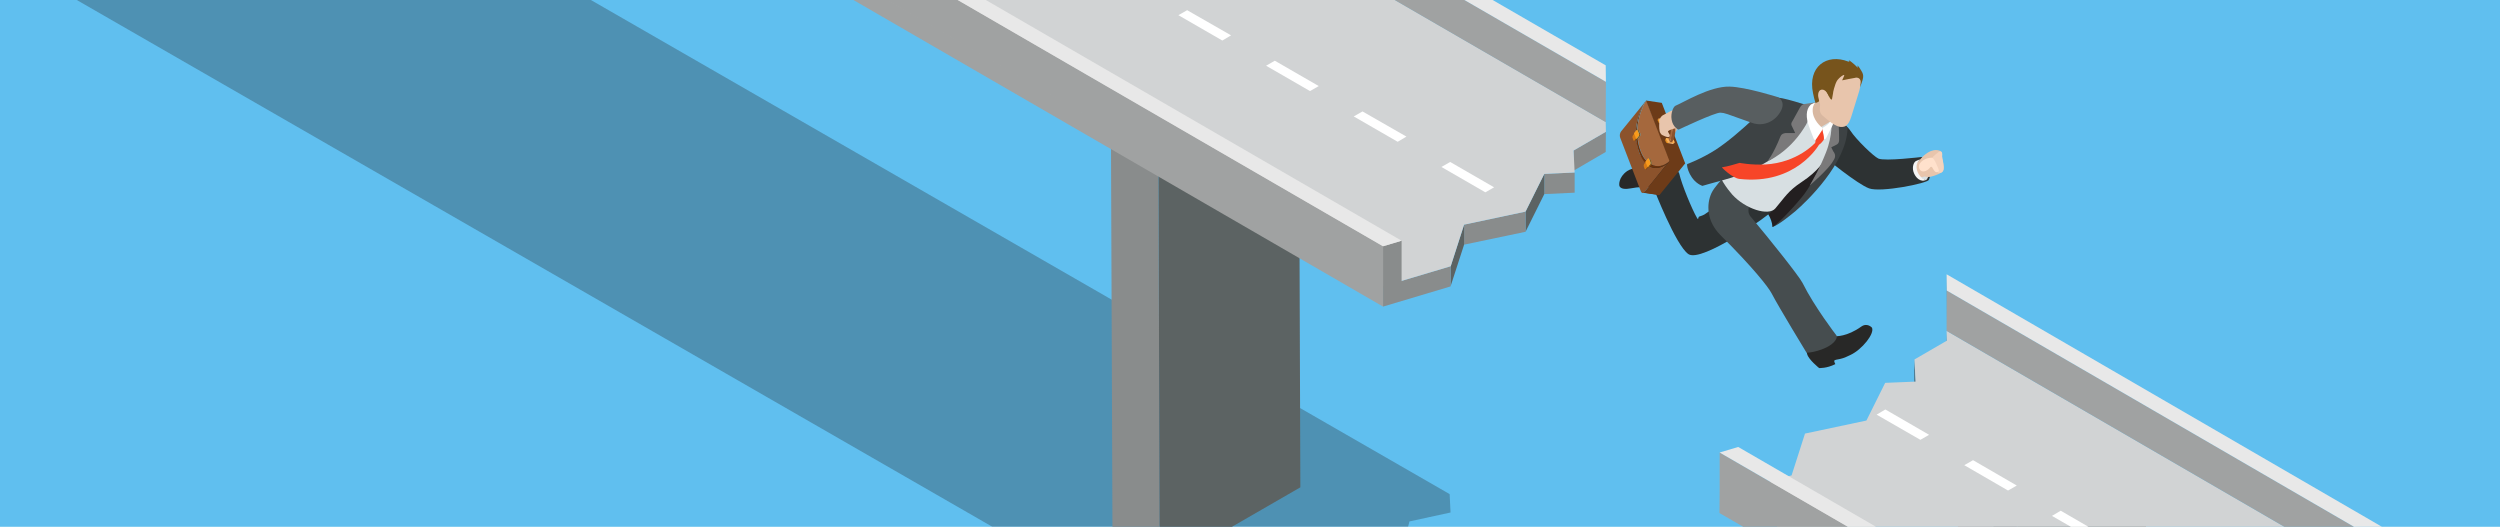
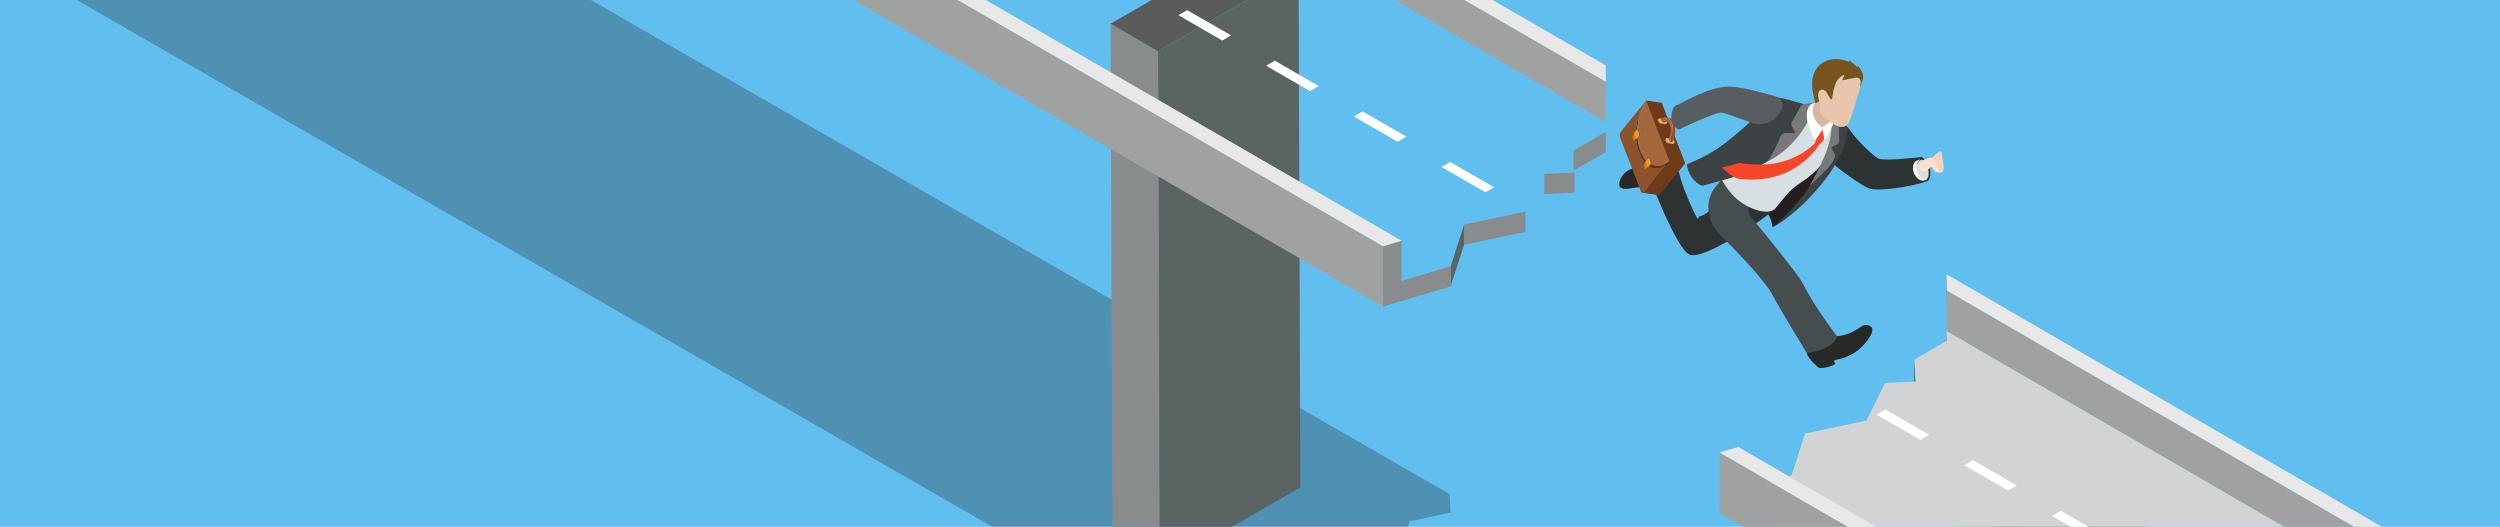
<svg xmlns="http://www.w3.org/2000/svg" xmlns:xlink="http://www.w3.org/1999/xlink" version="1.1" id="Ebene_1" x="0px" y="0px" viewBox="0 0 1400 295" style="enable-background:new 0 0 1400 295;" xml:space="preserve">
  <style type="text/css">
	.st0{fill:#60BFEF;}
	.st1{opacity:0.29;}
	.st2{fill:#231F20;}
	.st3{enable-background:new    ;}
	.st4{fill:#898C8C;}
	.st5{fill:#5A5B5D;}
	.st6{fill:#5C6363;}
	.st7{fill:#414244;}
	.st8{fill:#424344;}
	.st9{fill:#D1D3D4;}
	.st10{fill:#6B6C6C;}
	.st11{fill:#A0A2A2;}
	.st12{fill:#8A8B8C;}
	.st13{fill:#E8E8E8;}
	.st14{fill:#FFFFFF;}
	.st15{fill:#2D3233;}
	.st16{fill:#D7DFE2;}
	.st17{fill:#E8C5AC;}
	.st18{fill:#F5F5F5;}
	.st19{fill:#F4D3BD;}
	.st20{fill:#FFE1CC;}
	.st21{fill:#3D4244;}
	.st22{fill:#282827;}
	.st23{fill:#464D4F;}
	.st24{fill:#7A797A;}
	.st25{fill:#D8B7A0;}
	.st26{fill:#6D320A;}
	.st27{fill:#723919;}
	.st28{fill:#8C532C;}
	.st29{fill:#5C361D;}
	.st30{fill:#A5683D;}
	.st31{fill:#6D3B18;}
	.st32{fill:#75460D;}
	.st33{fill:#EB921A;}
	.st34{fill:#D87A13;}
	.st35{fill:#89550F;}
	.st36{fill:#F99B1C;}
	.st37{clip-path:url(#SVGID_2_);enable-background:new    ;}
	.st38{clip-path:url(#SVGID_4_);enable-background:new    ;}
	.st39{fill:#EA921A;}
	.st40{fill:#FFC585;}
	.st41{clip-path:url(#SVGID_6_);enable-background:new    ;}
	.st42{fill:#FFB255;}
	.st43{clip-path:url(#SVGID_8_);enable-background:new    ;}
	.st44{clip-path:url(#SVGID_10_);enable-background:new    ;}
	.st45{clip-path:url(#SVGID_12_);enable-background:new    ;}
	.st46{clip-path:url(#SVGID_15_);enable-background:new    ;}
	.st47{fill:#585E60;}
	.st48{fill:#77541C;}
	.st49{fill:#F74528;}
	.st50{opacity:0.29;fill:#231F20;enable-background:new    ;}
</style>
  <g id="ref">
</g>
  <g id="bg">
    <rect x="-662.4" y="-230.3" class="st0" width="2749.3" height="841.9" />
  </g>
  <g id="Layer_1">
    <g>
      <g>
        <g>
          <g class="st1">
            <polygon class="st2" points="746.3,350.2 758.3,323.8 783.2,315.3 789.3,292 812.3,287 811.8,276.7 -414.2,-428.7        -477.9,-299.7 709.7,383.6 711.3,361.2      " />
            <polygon class="st2" points="1639.9,749.8 1024.1,394.2 1024.8,407.3 1001.7,412.3 995.7,435.6 970.8,444.1 958.8,470.5        923.7,481.5 922.4,501.3 1496,832.8      " />
          </g>
          <g>
            <g class="st3">
              <g>
                <polygon class="st4" points="1124,588.3 1097.4,572.9 1096.4,283.3 1122.9,298.7        " />
              </g>
              <g>
                <polygon class="st5" points="1122.9,298.7 1096.4,283.3 1175.1,237.8 1201.6,253.3        " />
              </g>
              <g>
                <polygon class="st6" points="1201.6,253.3 1202.7,542.9 1124,588.3 1122.9,298.7        " />
              </g>
            </g>
          </g>
          <g>
            <g class="st3">
              <g>
                <polygon class="st7" points="1090.2,190.8 1090.1,202.1 1090.1,196.6 1090.1,185.3        " />
              </g>
              <g>
                <polygon class="st8" points="1072.7,213.7 1072.7,225 1072.1,212.6 1072.1,201.3        " />
              </g>
              <g>
                <polygon class="st9" points="1891.2,649.9 1749.4,732.3 965.4,277.5 1003.3,266.2 1010.8,242.8 1045.2,235.5 1055.7,214.4          1072.7,213.7 1072.1,201.3 1090.2,190.8 1090.1,185.3        " />
              </g>
            </g>
          </g>
          <g class="st3">
            <g>
              <polygon class="st10" points="1090.2,162.7 1090.1,185.3 1090.1,176.2 1090.1,153.6       " />
            </g>
            <g>
              <polygon class="st11" points="1891.1,627.3 1891.1,649.8 1090.1,185.3 1090.2,162.7       " />
            </g>
            <g>
              <polygon class="st12" points="1899,622.8 1898.9,645.3 1891.1,649.8 1891.1,627.3       " />
            </g>
            <g>
              <polygon class="st13" points="1899,622.8 1891.1,627.3 1090.2,162.7 1090.1,153.6       " />
            </g>
          </g>
          <g class="st3">
            <polygon class="st11" points="1617.4,632.3 963,253.4 963,275.5 962.9,287.3 1617.2,666      " />
            <g>
              <polygon class="st13" points="1626.1,628.3 1618.2,632.9 963,253.4 973.4,250.3       " />
            </g>
          </g>
          <g>
            <g>
              <polygon class="st14" points="1296.4,373.9 1301.3,371.1 1325.8,385.3 1321,388.1       " />
            </g>
            <g>
              <polygon class="st14" points="1247.3,345.6 1252.2,342.7 1276.7,356.9 1271.8,359.7       " />
            </g>
            <g>
              <polygon class="st14" points="1198.2,317.2 1203.1,314.4 1227.6,328.6 1222.8,331.4       " />
            </g>
            <g>
              <polygon class="st14" points="1149.1,288.9 1154,286 1178.5,300.2 1173.6,303       " />
            </g>
            <g>
              <polygon class="st14" points="1100,260.5 1104.9,257.7 1129.4,271.9 1124.5,274.7       " />
              <g>
                <polygon class="st14" points="1492.4,487.4 1497.3,484.6 1521.8,498.8 1517,501.6        " />
              </g>
              <g>
                <polygon class="st14" points="1443.3,459.1 1448.2,456.2 1472.7,470.4 1467.8,473.2        " />
              </g>
              <g>
                <polygon class="st14" points="1394.2,430.7 1399.1,427.9 1423.6,442.1 1418.8,444.9        " />
              </g>
              <g>
                <polygon class="st14" points="1345.1,402.4 1350,399.5 1374.5,413.7 1369.6,416.5        " />
              </g>
              <g>
                <polygon class="st14" points="1591.4,543.9 1596.3,541.1 1620.8,555.3 1616,558.1        " />
              </g>
              <g>
                <polygon class="st14" points="1542.3,515.6 1547.2,512.8 1571.7,526.9 1566.8,529.8        " />
              </g>
              <g>
                <polygon class="st14" points="1787.4,657.4 1792.3,654.6 1816.8,668.8 1812,671.6        " />
              </g>
              <g>
                <polygon class="st14" points="1738.3,629.1 1743.2,626.3 1767.7,640.4 1762.8,643.3        " />
              </g>
              <g>
                <polygon class="st14" points="1689.2,600.8 1694.1,597.9 1718.6,612.1 1713.8,614.9        " />
              </g>
              <g>
                <polygon class="st14" points="1640.1,572.4 1645,569.5 1669.5,583.8 1664.6,586.5        " />
              </g>
            </g>
            <g>
              <polygon class="st14" points="1050.9,232.2 1055.8,229.3 1080.3,243.5 1075.4,246.3       " />
            </g>
          </g>
        </g>
        <g>
          <g>
            <g class="st3">
              <g>
                <polygon class="st4" points="649.5,318.3 623,302.9 621.9,13.3 648.5,28.7        " />
              </g>
              <g>
                <polygon class="st5" points="648.5,28.7 621.9,13.3 700.6,-32.2 727.2,-16.7        " />
              </g>
              <g>
                <polygon class="st6" points="727.2,-16.7 728.2,272.9 649.5,318.3 648.5,28.7        " />
              </g>
            </g>
          </g>
          <g>
            <g class="st3">
              <g>
                <polygon class="st4" points="899.3,73.8 899.2,85.1 881.2,95.6 881.2,84.3        " />
              </g>
              <g>
                <polygon class="st4" points="881.8,96.6 881.8,107.9 864.8,108.7 864.8,97.4        " />
              </g>
              <g>
-                 <polygon class="st6" points="864.8,97.4 864.8,108.7 854.3,129.8 854.3,118.5        " />
-               </g>
+                 </g>
              <g>
                <polygon class="st4" points="854.3,118.5 854.3,129.8 819.9,137 819.9,125.8        " />
              </g>
              <g>
                <polygon class="st6" points="819.9,125.8 819.9,137 812.3,160.4 812.4,149.1        " />
              </g>
              <g>
                <polygon class="st4" points="812.4,149.1 812.3,160.4 774.5,171.7 774.5,160.4        " />
              </g>
              <g>
                <polygon class="st11" points="774.5,160.4 774.5,171.7 35.7,-256 35.8,-267.3        " />
              </g>
              <g>
-                 <polygon class="st9" points="899.2,68.3 899.3,73.8 881.2,84.3 881.8,96.6 864.8,97.4 854.3,118.5 819.9,125.8 812.4,149.1          774.5,160.4 34.2,-267.8 175.9,-350.2        " />
-               </g>
+                 </g>
            </g>
          </g>
          <g class="st3">
            <g>
              <polygon class="st11" points="899.3,45.8 899.2,68.4 176.5,-349.9 176.5,-372.5       " />
            </g>
            <g>
              <polygon class="st13" points="899.2,36.6 899.3,45.8 165.2,-378.5 173.1,-383       " />
            </g>
          </g>
          <g class="st3">
            <g>
              <polygon class="st4" points="784.9,134.8 784.9,158 774.5,161.1 774.5,137.9       " />
            </g>
            <g>
              <polygon class="st11" points="774.5,137.9 774.5,161.3 35.8,-267.2 35.8,-289.8       " />
            </g>
            <g>
              <polygon class="st13" points="784.9,134.8 774.5,137.9 35.8,-289.8 43.7,-294.3       " />
            </g>
          </g>
          <g>
            <g>
              <polygon class="st14" points="807.2,93.5 812.1,90.7 836.7,104.9 831.8,107.7       " />
            </g>
            <g>
              <polygon class="st14" points="758.1,65.2 763,62.4 787.6,76.5 782.7,79.4       " />
            </g>
            <g>
              <polygon class="st14" points="709,36.8 713.9,34 738.5,48.2 733.6,51       " />
            </g>
            <g>
              <polygon class="st14" points="659.9,8.5 664.8,5.7 689.4,19.8 684.5,22.7       " />
            </g>
            <g>
              <polygon class="st14" points="610.8,-19.9 615.7,-22.7 640.2,-8.5 635.4,-5.7       " />
            </g>
            <g>
              <polygon class="st14" points="561.7,-48.2 566.6,-51 591.2,-36.9 586.3,-34       " />
            </g>
            <g>
              <polygon class="st14" points="512.6,-76.6 517.5,-79.4 542,-65.2 537.2,-62.4       " />
            </g>
          </g>
          <g>
            <g>
              <polygon class="st14" points="463.5,-105.1 468.3,-108 492.9,-93.8 488,-91       " />
            </g>
            <g>
              <polygon class="st14" points="414.4,-133.5 419.2,-136.3 443.8,-122.2 438.9,-119.3       " />
            </g>
            <g>
              <polygon class="st14" points="365.3,-161.8 370.1,-164.7 394.7,-150.5 389.8,-147.7       " />
            </g>
            <g>
              <polygon class="st14" points="316.2,-190.2 321,-193 345.6,-178.9 340.7,-176       " />
            </g>
            <g>
              <polygon class="st14" points="267.1,-218.5 271.9,-221.4 296.5,-207.2 291.6,-204.4       " />
            </g>
            <g>
-               <polygon class="st14" points="218,-246.9 222.8,-249.7 247.4,-235.6 242.5,-232.7       " />
-             </g>
+               </g>
          </g>
        </g>
        <g>
          <g>
            <path class="st15" d="M1027.6,67.8c0,0,5.1,0.1,8.7,5.5c3.2,4.9,12.8,14.2,15.6,15.5c3.7,1.6,24.3-0.9,24.3-0.9s7.2,5.4,4,12.8       c-0.9,2-26.9,7.2-33.5,4.8c-6.6-2.4-24.6-17.2-24.6-17.2L1027.6,67.8z" />
            <path class="st16" d="M1073.1,96.2c-0.9-3,1.3-6.3,2.6-6.7c0.1,0,0.2-0.1,0.2-0.1c1,0.2,2,0.9,2.9,2.8c2.9,5.8,0,8.5,0,8.5       c-0.1,0.1-0.2,0.1-0.3,0.2C1076.6,100.3,1073.8,98.9,1073.1,96.2z" />
-             <path class="st17" d="M1075.2,89.4c0,0,3.2-4.3,7.4-5.2c2-0.5,4.6,0.1,4.7,1.4c0.2,1.6,0.2,3.2,0.2,3.2s2.2,6.1-0.2,7.7       c-2.3,1.6-6,2.5-7,2.6c-1.5,0.1-2.5-0.3-2.5-0.3l-3.3,1l-2-7.7L1075.2,89.4z" />
            <g>
              <path class="st18" d="M1073.1,90.1c0.6-0.2,1.9-0.9,2.2-0.9c-4.5,3.9-0.7,10.5,3.2,11.6c0.1-0.1,0.2-0.1,0.3-0.2        c-3,1.8-6.2-0.9-7.3-4.5C1070.7,93.2,1071.8,90.6,1073.1,90.1z" />
              <path class="st18" d="M1078.4,91.5c-0.1-0.1-0.2-0.3-0.3-0.4C1078.2,91.2,1078.3,91.3,1078.4,91.5z" />
            </g>
            <path class="st19" d="M1085.7,85.1c0,0-3.6,2.6-3.6,3.4s1.6,4.3,1.6,4.3s0.7,3.5,1.6,3.9c0.6,0.3,3.4,0.5,3.2-3       c-0.1-2.2-0.9-6.1-0.9-6.1s0.3-2.1-0.4-2.6C1086.5,84.4,1085.7,85.1,1085.7,85.1z" />
            <path class="st20" d="M1075.7,95.6c1.4,1.1,4-0.1,5.3-2c0.1-0.2,0.6-0.4,1,0.1c0.6,0.9,1.3,2.6,2.3,2.7c1.6,0,1.6-0.9,1.4-1.3       c-0.1-0.3-2.5-6.8-3.8-6.8c-3.3,0.1-5.6,1.6-6.6,3C1074.3,92.6,1074.3,94.5,1075.7,95.6z" />
          </g>
          <path class="st21" d="M1024,84c3.8-8.1-2.3-18.4-3.8-21.4c2.1,0.8,14.5,6.4,14.4,9.3c-0.4,19.4-22.9,41-29,46.2      c-1.8,1.5-9.7,8.1-13,9c0,0,1.9-14.1-9.4-18.9C983.1,108.3,1010.7,112.6,1024,84z" />
          <path class="st2" d="M1010.4,108.7c-4.2,5.5-15.1,17.3-17.8,18.4c-0.1-1.4-0.8-8.4-9.2-14.2l9.9-4.9c6.3-1,16.7-14.2,23.9-21.4      l6.7-2.2C1023.7,84.4,1015.8,101.6,1010.4,108.7z" />
          <path class="st22" d="M938,92.8c-0.6-1.6-2.5-5.5-2.5-5.5s-1.8-2.3-10.4,2.5c0,0,0.3,1,0.1,1.5s0,0.8-2.7,1.4      c-2.1,0.5-8.6,1.2-11.3,3.1c-5.1,3.6-4.4,8-4.4,8s0.1,2.9,6.3,1.7c9-1.8,17.6-0.1,17.6-0.1l7.6-8.6      C938.4,96.9,938.3,93.8,938,92.8z" />
          <path class="st15" d="M993.7,117.1c-2,2.9-40.8,30.3-48.2,25.2c-7.1-4.9-19.4-36.8-19.4-36.8c-1-1-0.1-4.8,4.3-7.6      c1.3-0.8,9.1-4.5,10-0.6c1.4,6.1,7.1,19.9,9.9,24.7c0.9,1.6,0.6-0.4,1.2-0.7c0.4-0.2,1.8-0.5,3-1.2c6.3-4.1,23.7-18,23.7-18      L993.7,117.1z" />
          <path class="st22" d="M1012,198.3c0.8,3.1,6.7,7.8,6.7,7.8s4.2,0.3,9.1-2.2c0,0-0.8-1.4-0.6-1.9c0.2-0.5,1.4-0.6,3.3-1      c2.1-0.5,3.3-1,5.7-2.2c6.5-3,13.7-12,12.1-15.3c0,0-2.6-3-6-0.6c-8,5.7-14,5.4-14.9,5.4c-5,0-7.7-1.5-7.7-1.5l-8.8,5.7      C1010.7,192.3,1011.5,196.4,1012,198.3z" />
          <path class="st23" d="M982.1,108.2c0,0-4.2,8.3-2.6,11.7c0.3,0.6,0.4,1,1.6,2.3c9.1,10.8,26.4,32.4,28.3,36.2      c6.7,13.5,18.9,29.3,18.9,29.3c0.4,0.4,0.7,1.9-1.5,4.1c-4.5,4.5-14.6,6.1-15.2,5.6c0,0-15.2-24.9-19.6-33.3      c-1.8-3.4-10.3-14.3-28.5-32.4c-7.9-7.9-7.9-17.4-5.1-23.5c1.4-3.2,6.9-9,6.9-9L982.1,108.2z" />
          <path class="st16" d="M998.8,63.5c1.7-1.8,12.9-1.3,16.3-0.9c3.4,0.4,12.1,5.6,12.1,5.6s-0.9,8-1.2,8.8      c-0.3,0.6,0.8,13.2-16.9,24.8c-7.9,5.2-9.6,8.7-14.9,14.9c-3.8,4.5-16.9,0.3-24.2-7.8c-2.5-2.8-8.2-10.6-6.7-12.2      C968.9,90.7,982.1,81,998.8,63.5z" />
          <path class="st21" d="M944.8,91.9c0,0,7.9-2.9,15.9-8c14-9.1,31-27.1,33.7-29.1c1.7-1.2,20.2,5,20.2,5s-5.6,29-49.1,40.9      c-6.7,1.8-12.2,3.4-12.2,3.4C946.4,101.4,944.4,93.2,944.8,91.9z" />
          <path class="st24" d="M1025.6,67.1l2.4-0.8c0,0,0.7,0.9,0.8,1.1c0.8,1.3,0.8,2.7,0.9,3.7c0.2,1.9,0.2,7.6,0.2,7.6      c-0.1,1.3-0.6,1.9-1.6,2.4l-2.8,1.4l1.1,2.2c2.2,2.7,0.4,4.6-0.2,5.7c-2.5,4.5-13,13.5-13,13.5c2.3-4,5.6-9.5,9.1-18.4      C1026.5,75.6,1025.6,67.1,1025.6,67.1z" />
          <path class="st25" d="M936.1,66.5c-1.8,0.4-1,3.8-0.6,5.5c0.1,0.6-5.9-1.4-4.2,2.8c0,0,1.9,1.1,4.3,1.4c0.2,0,1.1,0,2.1-1.4      c2.7-3.7,2.4-5.1,2-6.7C939.4,66.3,937.9,66,936.1,66.5z" />
          <g>
            <g class="st3">
              <g class="st3">
                <path class="st26" d="M914.8,75.7c-0.2,0.2-0.3,0.5-0.3,0.8L914.8,75.7z" />
              </g>
            </g>
            <g>
              <path class="st26" d="M916.8,73.2c0.3-9.7,4.8-16.7,5-17l-0.9,1.2l-0.4,0.8c-1.3,2.3-4.2,8.4-4.4,16L916.8,73.2z" />
            </g>
            <g class="st3">
              <g class="st3">
                <path class="st26" d="M921,91.6c-0.2,0.2-0.3,0.5-0.3,0.8L921,91.6z" />
              </g>
            </g>
            <g>
-               <path class="st27" d="M919.9,107.8l8.8,1.3c0.4,0.1,0.8-0.1,1.1-0.6l-8.8-1.3C920.7,107.7,920.3,107.8,919.9,107.8        L919.9,107.8z" />
+               <path class="st27" d="M919.9,107.8l8.8,1.3c0.4,0.1,0.8-0.1,1.1-0.6l-8.8-1.3C920.7,107.7,920.3,107.8,919.9,107.8        z" />
            </g>
            <g>
              <path class="st28" d="M934.9,90.1l-0.9,1.2l-0.6,0.5c-3.3,2.5-6.7,2.9-9.7,1.4c0,0-4.7-5.1-5.6-7.3c-0.9-2.4-1.6-7-1.8-7.4        l-0.3-4.1c0.2-7.6,3.2-13.7,4.4-16l0.4-0.8l-13,16c-0.7,0.9-0.9,2.4-0.5,3.5l11.6,30.1c0.4,1,1.3,1.2,2,0.3L934.9,90.1z" />
            </g>
            <g>
              <polygon class="st29" points="934.8,90.3 943.6,91.6 943.7,91.5 934.9,90.1       " />
            </g>
            <g>
              <path class="st26" d="M934.8,90.3c-3.4,2.9-7.1,3.5-10.3,1.9c0,0,0,0.1-0.1,0.1l-0.7,0.8c3,1.6,6.4,1.1,9.7-1.4l0.6-0.4        L934.8,90.3z" />
            </g>
            <g>
              <path class="st30" d="M921.9,56.2c-0.2,0.4-4.7,7.3-5,17l0.2-0.2c0.3-0.3,0.6-0.3,0.8,0.1l0.7,1.8c0.2,0.4,0.1,1-0.2,1.4        l-1.2,1.5c0.3,2.3,0.8,4.7,1.7,7s2,4.1,3.3,5.4l1.1-1.3c0.3-0.3,0.6-0.3,0.8,0.1l0.7,1.8c0.1,0.4,0.1,0.9-0.1,1.3        c3.2,1.7,6.9,1.1,10.3-1.9l0.2-0.2l-4.1-10.6l-0.6-1.5l-3.7-9.5l-0.6-1.5L921.9,56.2z" />
            </g>
            <path class="st31" d="M930.6,57.6l-8.8-1.3l13.1,33.9l-0.9,1.1l-13,16c-0.4,0.4-0.7,0.6-1.1,0.6l8.8,1.3       c0.4,0.1,0.8-0.1,1.1-0.6l13.9-17.1L930.6,57.6z" />
            <g>
              <path class="st26" d="M922.1,90.2c-1.3-1.3-2.4-3.1-3.3-5.4c-0.9-2.4-1.5-4.8-1.7-7l-0.7-0.3l-0.2,0.5c0.3,2.3,1,5.4,1.9,7.8        c0.9,2.3,2,4.1,3.3,5.4L922.1,90.2z" />
            </g>
            <path class="st32" d="M922.8,93.3l-1,1.3c-0.1,0.2-0.3,0.2-0.4,0.2l0.4,0.1c0.1,0,0.3,0,0.4-0.2l1-1.3L922.8,93.3z" />
            <g>
              <polygon class="st33" points="922.8,93.3 923.1,93.3 922.1,90.6 921.7,90.6       " />
            </g>
            <g>
              <path class="st34" d="M921.7,90.6l-1,1.3c-0.2,0.3-0.3,0.9-0.2,1.2l0.5,1.4c0.1,0.4,0.5,0.4,0.7,0.1l1-1.3L921.7,90.6z" />
            </g>
            <path class="st35" d="M924.9,90.9l-0.7-1.8c-0.1-0.2-0.2-0.3-0.4-0.4l-0.7-0.1c0.1,0,0.3,0.1,0.4,0.4l0.7,1.8       c0.1,0.4,0.1,1-0.2,1.4l-1.3,1.6l0.7,0.1l1.3-1.6C924.9,91.9,925,91.3,924.9,90.9z" />
            <g>
              <path class="st36" d="M923.5,89c-0.2-0.4-0.5-0.5-0.8-0.1l-1.3,1.6l1.3,3.3l1.3-1.6c0.3-0.3,0.4-1,0.2-1.4L923.5,89z" />
            </g>
            <g>
              <g class="st3">
                <path class="st32" d="M916.4,77.3l-1,1.3c-0.1,0.2-0.3,0.2-0.4,0.2l0.4,0.1c0.1,0,0.3,0,0.4-0.2l1-1.3L916.4,77.3z" />
                <g>
                  <polygon class="st33" points="916.4,77.3 916.8,77.3 915.8,74.7 915.4,74.6         " />
                </g>
                <g>
                  <path class="st34" d="M915.4,74.6l-1,1.3c-0.2,0.3-0.3,0.9-0.2,1.2l0.5,1.4c0.1,0.4,0.5,0.4,0.7,0.1l1-1.3L915.4,74.6z" />
                </g>
              </g>
            </g>
            <path class="st35" d="M918.5,74.9l-0.7-1.8c-0.1-0.2-0.2-0.3-0.4-0.4l-0.7-0.1c0.1,0,0.3,0.1,0.4,0.4l0.7,1.8       c0,0.1,0,0.2,0.1,0.3c0,0,0,0,0,0.1c0,0.4-0.1,0.8-0.3,1.1l-1.3,1.6L917,78l1.3-1.6C918.6,76,918.7,75.3,918.5,74.9z" />
            <g>
              <path class="st36" d="M917.1,73.1c-0.2-0.4-0.5-0.5-0.8-0.1l-1.3,1.6l1.3,3.3l1.3-1.6c0.3-0.3,0.4-1,0.2-1.4L917.1,73.1z" />
            </g>
            <g>
              <g class="st3">
                <g class="st3">
                  <g>
                    <g>
                      <defs>
                        <path id="SVGID_1_" d="M937.3,80.5l0.4-0.6c-0.1,0.1-0.2,0.2-0.4,0.1l-0.4,0.6C937.1,80.7,937.2,80.6,937.3,80.5z" />
                      </defs>
                      <clipPath id="SVGID_2_">
                        <use xlink:href="#SVGID_1_" style="overflow:visible;" />
                      </clipPath>
                      <g class="st37">
                        <path class="st36" d="M937.3,80.1l-0.4,0.6c0.2,0,0.3,0,0.4-0.1l0.4-0.6C937.7,80.1,937.5,80.1,937.3,80.1L937.3,80.1z" />
                      </g>
                    </g>
                  </g>
                </g>
                <g class="st3">
                  <g>
                    <g>
                      <defs>
                        <path id="SVGID_3_" d="M932.9,77.5l-0.4,0.6c-0.1,0.1-0.1,0.3,0,0.4l0.4-0.6C932.9,77.7,932.9,77.6,932.9,77.5z" />
                      </defs>
                      <clipPath id="SVGID_4_">
                        <use xlink:href="#SVGID_3_" style="overflow:visible;" />
                      </clipPath>
                      <g class="st38">
                        <path class="st39" d="M932.9,77.5l-0.4,0.6c-0.1,0.1-0.1,0.3,0,0.4l0.4-0.6C932.9,77.7,932.9,77.6,932.9,77.5L932.9,77.5             z" />
                      </g>
                    </g>
                  </g>
                </g>
                <g>
                  <polygon class="st39" points="932.9,77.9 932.5,78.5 932.8,79.4 933.3,78.8         " />
                </g>
                <g>
                  <polygon class="st40" points="934.2,79.6 933.8,80.1 936.9,80.6 937.3,80.1         " />
                </g>
                <g class="st3">
                  <g>
                    <g>
                      <defs>
                        <path id="SVGID_5_" d="M933.3,78.8l-0.4,0.6c0.1,0.4,0.6,0.7,1,0.8l0.4-0.6C933.8,79.5,933.4,79.2,933.3,78.8z" />
                      </defs>
                      <clipPath id="SVGID_6_">
                        <use xlink:href="#SVGID_5_" style="overflow:visible;" />
                      </clipPath>
                      <g class="st41">
                        <path class="st36" d="M933.3,78.8l-0.4,0.6c0.1,0.4,0.6,0.7,1,0.8l0.4-0.6C933.8,79.5,933.4,79.2,933.3,78.8L933.3,78.8z             " />
                      </g>
                    </g>
                  </g>
                </g>
                <g>
                  <path class="st42" d="M933.4,77.3c-0.4-0.1-0.6,0.2-0.5,0.6l0.3,0.9c0.1,0.4,0.6,0.7,1,0.8l3.1,0.5c0.4,0.1,0.6-0.2,0.5-0.6          l-0.4-0.9c-0.1-0.4-0.6-0.7-1-0.8L933.4,77.3z" />
                </g>
              </g>
            </g>
            <g>
              <g class="st3">
                <g class="st3">
                  <g>
                    <g>
                      <defs>
                        <path id="SVGID_7_" d="M933.1,69.4l0.4-0.6c-0.1,0.1-0.2,0.1-0.4,0.1l-0.4,0.6C932.9,69.6,933,69.5,933.1,69.4z" />
                      </defs>
                      <clipPath id="SVGID_8_">
                        <use xlink:href="#SVGID_7_" style="overflow:visible;" />
                      </clipPath>
                      <g class="st43">
                        <path class="st36" d="M933.1,69l-0.4,0.6c0.2,0,0.3,0,0.4-0.1l0.4-0.6C933.5,69,933.3,69,933.1,69L933.1,69z" />
                      </g>
                    </g>
                  </g>
                </g>
                <g class="st3">
                  <g>
                    <g>
                      <defs>
                        <path id="SVGID_9_" d="M928.7,66.4l-0.4,0.6c-0.1,0.1-0.1,0.3,0,0.4l0.4-0.6C928.6,66.6,928.7,66.5,928.7,66.4z" />
                      </defs>
                      <clipPath id="SVGID_10_">
                        <use xlink:href="#SVGID_9_" style="overflow:visible;" />
                      </clipPath>
                      <g class="st44">
                        <path class="st39" d="M928.7,66.4l-0.4,0.6c-0.1,0.1-0.1,0.3,0,0.4l0.4-0.6C928.6,66.6,928.7,66.5,928.7,66.4L928.7,66.4             z" />
                      </g>
                    </g>
                  </g>
                </g>
                <g>
                  <polygon class="st39" points="928.7,66.8 928.3,67.4 928.6,68.3 929.1,67.7         " />
                </g>
                <g>
                  <polygon class="st40" points="930,68.5 929.6,69 932.7,69.5 933.1,69         " />
                </g>
                <g class="st3">
                  <g>
                    <g>
                      <defs>
                        <path id="SVGID_11_" d="M929.1,67.7l-0.4,0.6c0.1,0.4,0.6,0.7,1,0.8l0.4-0.6C929.6,68.4,929.2,68.1,929.1,67.7z" />
                      </defs>
                      <clipPath id="SVGID_12_">
                        <use xlink:href="#SVGID_11_" style="overflow:visible;" />
                      </clipPath>
                      <g class="st45">
                        <path class="st36" d="M929.1,67.7l-0.4,0.6c0.1,0.4,0.6,0.7,1,0.8l0.4-0.6C929.6,68.4,929.2,68.1,929.1,67.7L929.1,67.7z             " />
                      </g>
                    </g>
                  </g>
                </g>
                <g>
                  <path class="st42" d="M929.2,66.3c-0.4-0.1-0.6,0.2-0.5,0.6l0.3,0.9c0.1,0.4,0.6,0.7,1,0.8l3.1,0.5c0.4,0.1,0.6-0.2,0.5-0.6          l-0.4-0.9c-0.1-0.4-0.6-0.7-1-0.8L929.2,66.3z" />
                </g>
              </g>
            </g>
            <g>
              <g>
                <path id="SVGID_13_" class="st28" d="M934.2,67.9l-1.4-0.2c-0.7-0.1-1.4,0.1-2.1,0.6l1.4,0.2C932.8,68,933.5,67.8,934.2,67.9         z" />
              </g>
              <g>
                <g>
                  <defs>
                    <path id="SVGID_14_" d="M934.2,67.9l-1.4-0.2c-0.7-0.1-1.4,0.1-2.1,0.6l1.4,0.2C932.8,68,933.5,67.8,934.2,67.9z" />
                  </defs>
                  <clipPath id="SVGID_15_">
                    <use xlink:href="#SVGID_14_" style="overflow:visible;" />
                  </clipPath>
                  <g class="st46">
                    <path class="st28" d="M930.7,68.3l1.4,0.2c0.7-0.5,1.4-0.7,2.1-0.6l-1.4-0.2C932.1,67.6,931.4,67.8,930.7,68.3L930.7,68.3z           " />
                  </g>
                </g>
              </g>
            </g>
            <path class="st28" d="M934.5,65.9c3.9,0.6,5,8.6,1.9,13.7l-1.4-0.2c3.1-5.1,2-13.1-1.9-13.7L934.5,65.9z" />
            <g>
              <path class="st30" d="M936.1,68.7c-1.2-3.2-3.8-3.9-6-1.9l0.6,1.5c1.7-1.3,3.5-0.7,4.4,1.6c0.9,2.3,0.6,5.6-0.7,7.9l0.6,1.5        C936.8,76.4,937.3,71.9,936.1,68.7z" />
            </g>
          </g>
-           <path class="st17" d="M942.1,62l-0.7,5.1l0.3,1.8l-1.2,2.4c0,0-6.9,1.4-6.4,2.5c0.1,0.3,0.9,1.6,0.9,1.6s1.1,2.9-4,0.3      c-1.3-0.6-1.6-2.3-1.6-2.3c-0.4-1.8-0.2-4.6-0.2-5c0.1-3,2.1-3.9,2.1-3.9l3.9-2.1C936.9,61.5,941,60,942.1,62z" />
          <path class="st47" d="M936.1,66.9c-0.6-3.6,1-7.2,2.2-7.7c4.4-1.8,19.3-11,30.3-10.7c8.9,0.2,26.7,5.8,26.7,5.8      c1,0.2,4.6,2.6,2.1,7.6c-2.9,5.8-9.5,9.3-16.3,6.9c-15.5-5.5-14.9-5.5-17.6-5.7c-2.9-0.3-23.5,9.5-23.5,9.5      S936.8,71.4,936.1,66.9z" />
          <path class="st24" d="M1016.7,57.3l-5.8,0.9c0,0-1-0.1-2,0.8c-0.7,0.7-1.3,1.9-1.3,1.9l-3.7,6.7c-1,1.4-1,2.2-0.3,3.3l1.7,3.6      h-5.3c-1.1,0.2-2.2,0.3-2.9,1.8c-4.1,10.3-7.4,14.1-7.4,14.1s11.7-4.8,20.4-18.5c2-3.1,2.3-3.7,3.3-7.8      C1015.1,57.6,1016.7,57.3,1016.7,57.3z" />
          <path class="st25" d="M1017.9,72.3c-6.3-2.5-3.7-9.8-2.5-14.3l9.4-4.4l3.6,12.4L1017.9,72.3z" />
          <path class="st14" d="M1021,71.4c-0.8,0.5-0.5,1.4-0.4,2l0.8,4c0.3,1.2,1.1,0.3,1.5-0.6l3.4-6.8c1.5-3.7,0.1-4.8,0.1-4.8      s-0.4,0.9-1,2C1024.7,68.6,1024,69.7,1021,71.4z" />
          <path class="st17" d="M1032.4,41.4L1032.4,41.4l-10.3-1.4l-2.8,18.5c0,1.3-1,4.1,1.3,6.2c0,0,4.1,3.5,5.3,4.3      c1.3,0.8,3.6,2.3,5.7,2.1c1.2-0.1,3.4-0.2,5.1-5.7c0.1-0.3,4.5-14.5,4.5-14.5l1.5-7L1032.4,41.4z" />
          <path class="st48" d="M1040.1,36.6c0.7,0.4,2.1,2.7,2.4,3.3c1.5,2.4,0.8,4.1,0,6.6c-0.6,2-0.9,2.3-0.9,2.2      c0.1,0,0.1-0.6,0.3-1.8c0.6-3.4-2.1-3.7-3.1-3.3c0,0-7.2,1.3-7.2,1.4c-0.1,0.1,1.4-2.9,1.2-3c-0.6-0.2-2.5,1.2-3.8,2.8      c-1.6,2.1-2.8,8.4-2.4,6.9c-0.2,0.8-0.6,3.7-0.7,3.9c-0.3,0.3-0.6,0.3-1.4-1.1c0,0-1.7-2.9-2.2-3.2c-1.8-0.9-2.8,4.5-2.8,4.5      c-0.3,0.9-2.7,2.2-2.9,1.7c-0.5-1.5-1-3.9-1.3-5.3c-3.1-14.7,7.5-22.5,19.8-17.7c0.1,0,1.1,0.1,0.2-0.8c-0.3-0.4,3,2,4.8,4      C1040.7,38.6,1040.1,36.6,1040.1,36.6z" />
          <path class="st17" d="M1020.7,50.2c2.1,0.2,3,3.3,3,3.3l-0.8,4.7c0,0-0.4,2.1-1.4,2.2c-1.6,0.1-2.2-2-2.7-3.6      c0-0.1-0.4-1.7-0.4-1.8C1017.8,53.1,1018.2,49.9,1020.7,50.2z" />
          <path class="st49" d="M1018.6,81.1c1.4-0.9,2.3-2.3,2.7-2.8c0,0,0.3-0.7-0.1-2.7c-0.2-0.9-0.8-3.6-0.8-3.6h-0.6l-2.6,3.3      c0,0-0.5,4.2-0.7,4.7c0,0-9.8,11.1-27.9,12.1c-8.1,0.4-14.4-0.9-14.4-0.9s-7.2,2.2-9.9,2.5c-0.3,0,5.9,6.1,9.8,6.5      C1005.8,103.8,1018.6,81.1,1018.6,81.1z" />
          <path class="st14" d="M1016.5,57.5c0,0-1.3,1.3-1.4,3.8c-0.3,6,5.2,10.1,5.2,10.1c0.6,0.6,0.4,0.9-0.3,2.1l-2.8,4.2      c-0.7,1.1-1.2,0.7-1.5,0c0,0-2-5-2.7-7c-1.7-4.7-1.8-9.3,0.9-12C1014.4,58.2,1016.5,57.5,1016.5,57.5z" />
        </g>
        <path class="st50" d="M919.9,341.1c-21.5-7.3-30.6-20.7-65.6-18.3c-35,2.5-26.5,17.6,10.4,32.5c37,14.9,58.1,7.9,85.4,18.8     c27.3,10.9,71.2,24.5,42.7-6.6C964.5,336.5,952.4,352.2,919.9,341.1z" />
      </g>
    </g>
  </g>
  <g id="txt">
</g>
</svg>